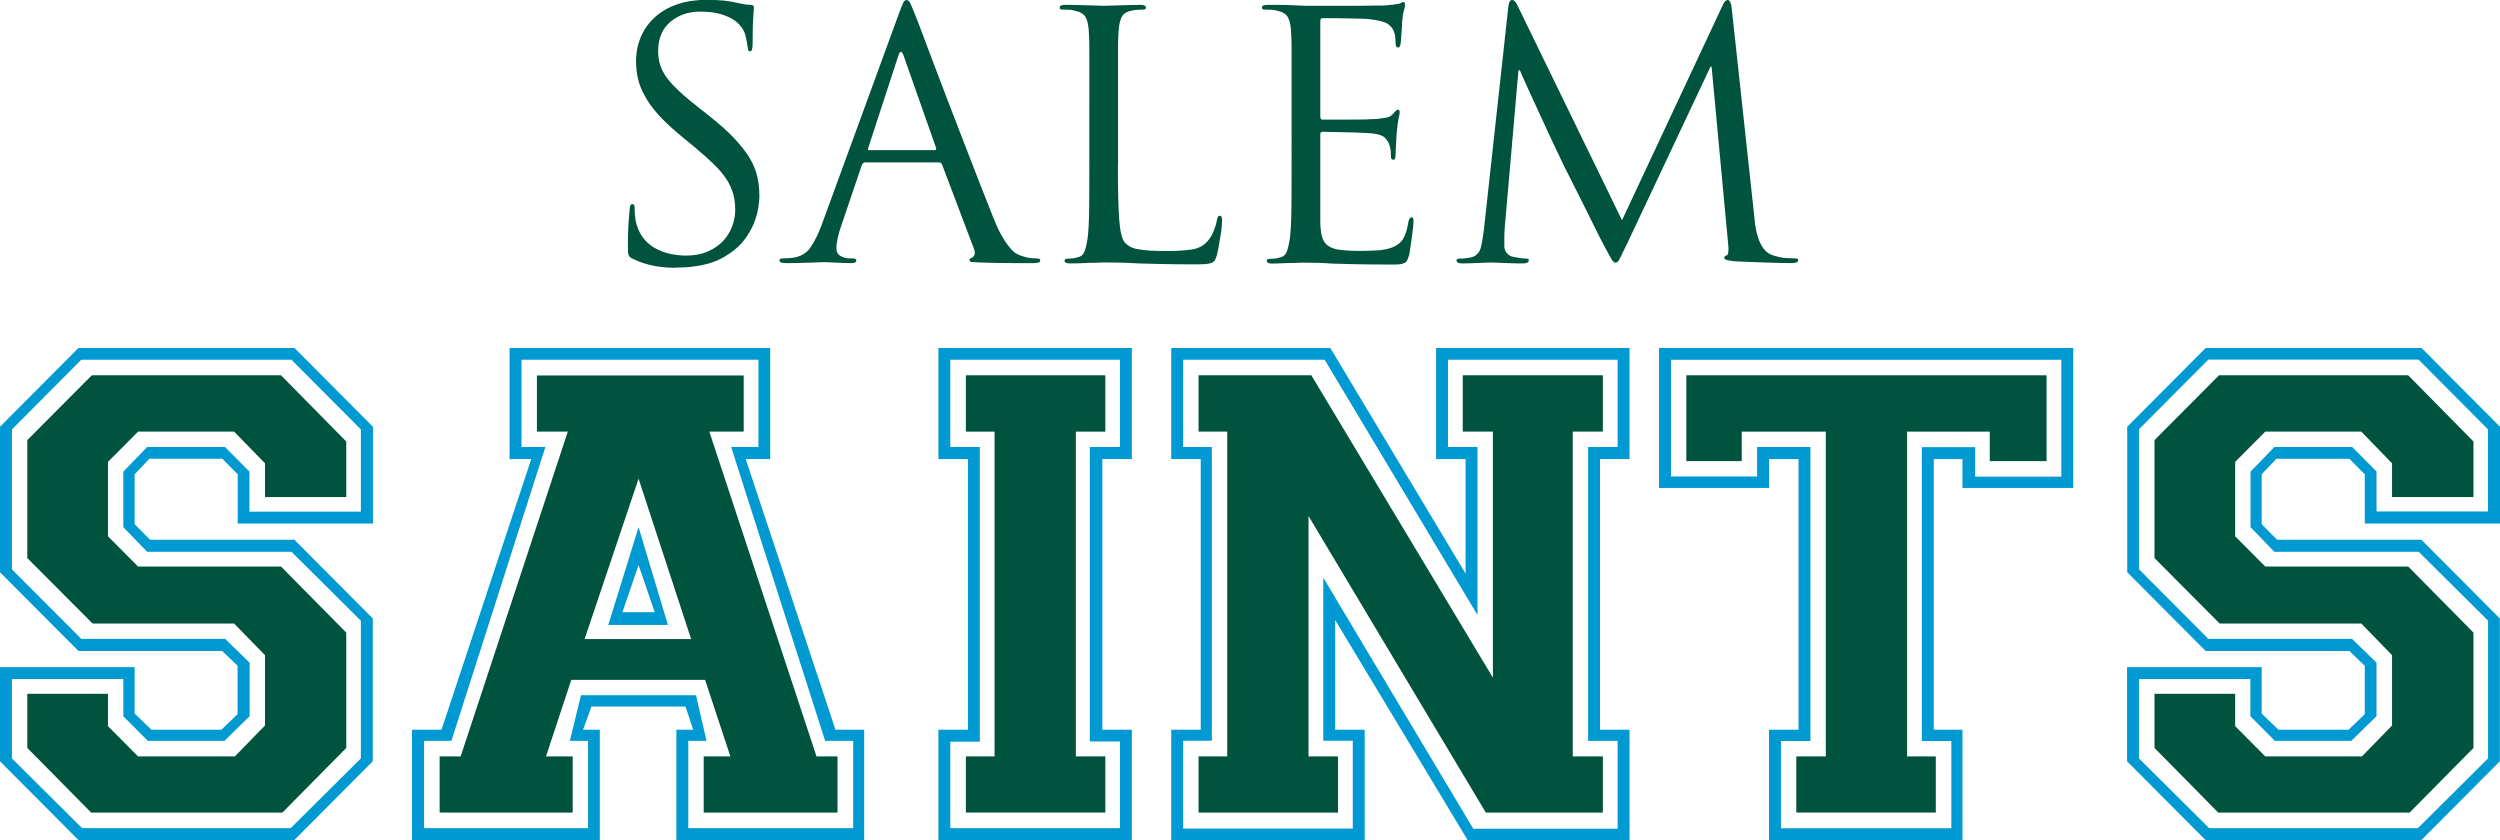
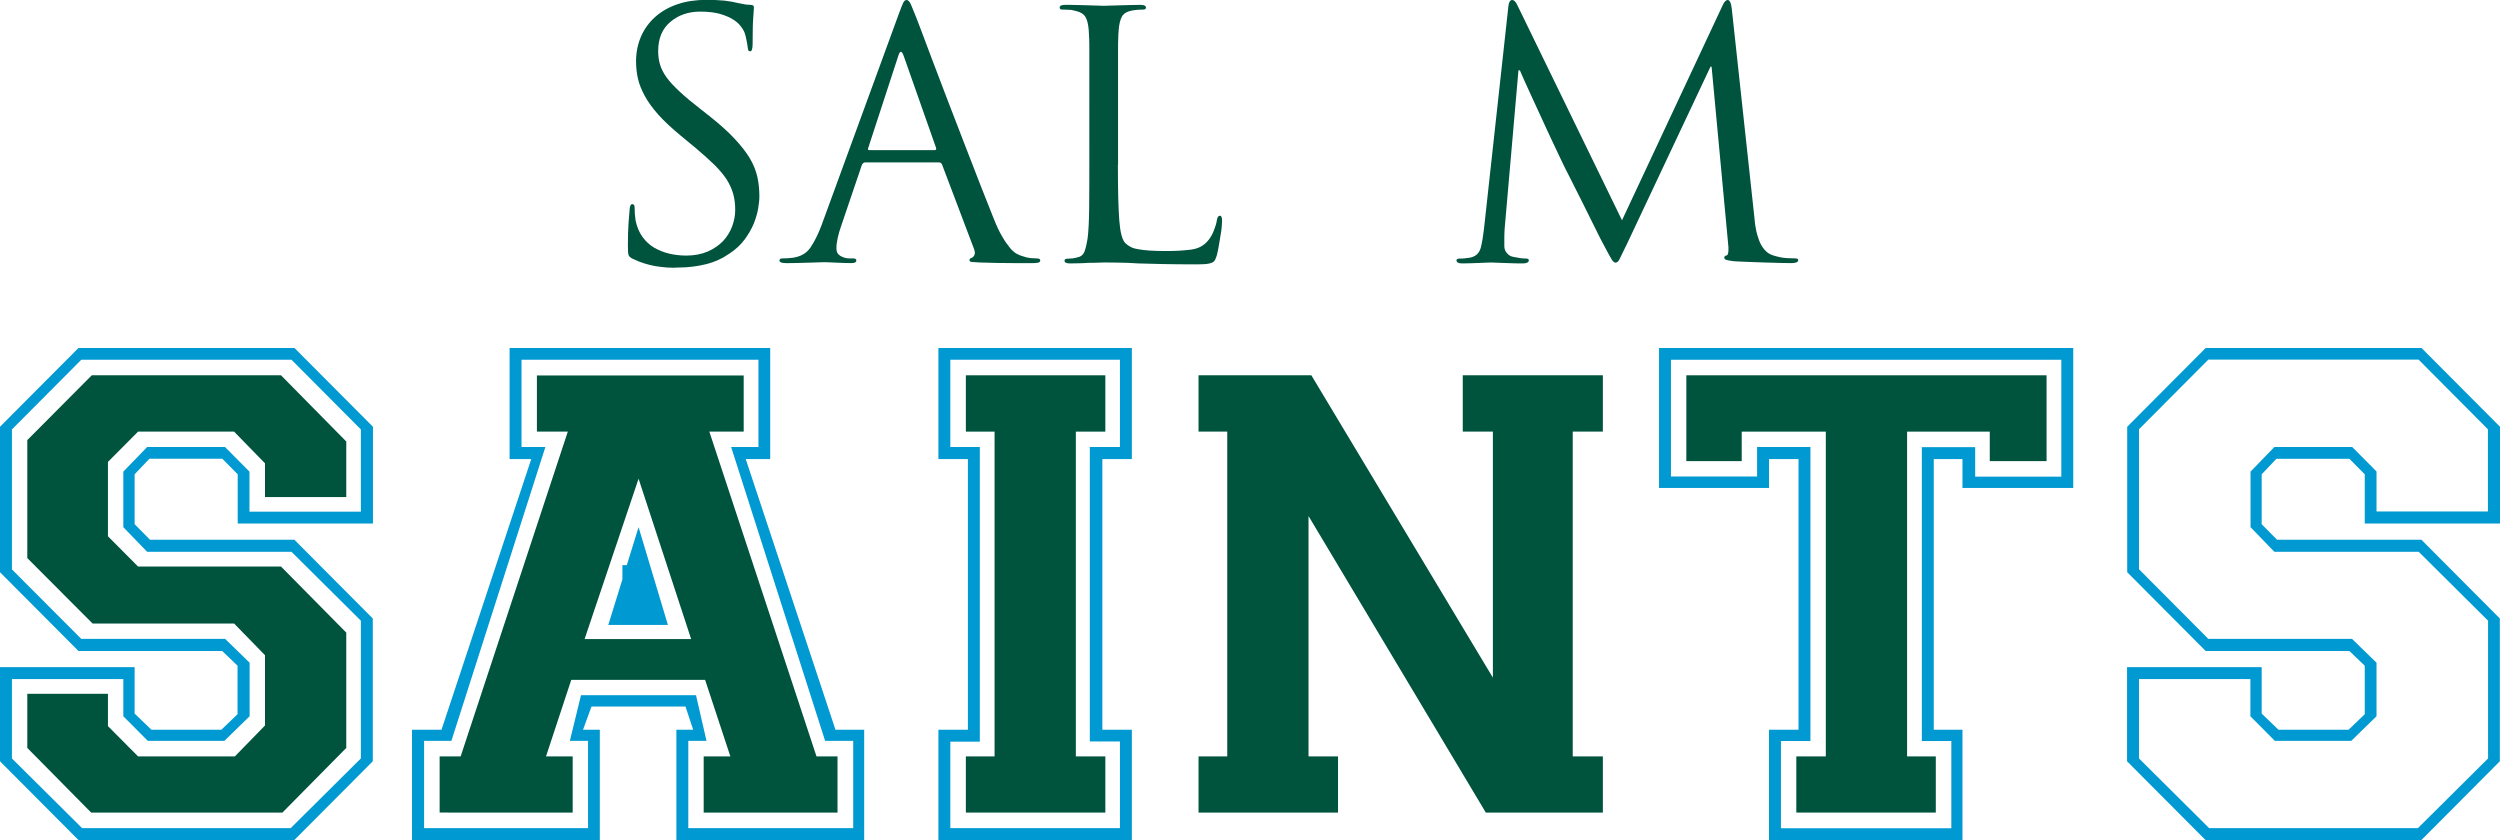
<svg xmlns="http://www.w3.org/2000/svg" version="1.1" id="Layer_1" x="0px" y="0px" viewBox="0 0 1593.4 535.4" style="enable-background:new 0 0 1593.4 535.4;" xml:space="preserve">
  <style type="text/css">
	.st0{fill:#0099D1;}
	.st1{fill:#00533D;}
</style>
  <g>
    <g>
      <path class="st0" d="M237.7,333.8V272l-50-50.2H50L0,272v92.7l50,50.2h91.6l9.8,9.4v30.9l-10.3,9.9H96.5l-10.7-10.3v-29.6H0v60    l50,50.2h137.6l50-50.2v-91l-50-50.2h-92l-9.8-9.9v-31.8l9.4-9.9h46.5l9.8,9.9v31.4H237.7z M143.4,284.9H93.8l-15.2,15.7V336    l15.2,15.7h92l44.2,43.9v87.8l-44.7,44.4H52.3L7.6,483.4v-50.6h71v23.7l15.6,15.7H143l16.1-15.7v-34.1l-15.6-15.2H51.8L7.6,362.9    v-89.2l44.2-44.4h134l44.2,44.4v52.4h-71v-25.5L143.4,284.9z" />
      <polygon class="st1" points="168.9,316.8 220.7,316.8 220.7,281.4 179.1,239.2 58.5,239.2 17.4,280.5 17.4,355.7 59,397.4     149.2,397.4 168.9,417.6 168.9,462.4 149.7,482.1 88,482.1 68.8,462.8 68.8,442.2 17.4,442.2 17.4,476.7 58.1,517.9 180,517.9     220.7,476.7 220.7,403.2 179.1,361.1 88,361.1 68.8,341.8 68.8,294.4 88,275.1 149.2,275.1 168.9,295.3   " />
    </g>
    <g>
      <path class="st0" d="M532.5,465.1l-57.2-172.5h15.6v-70.8H324.8v70.8h13.8l-57.2,172.5h-18.8v70.3h119.7v-70.3h-10.7l5.4-14.8    h59.9l4.9,14.8h-10.7v70.3h119.7v-70.3H532.5z M543.7,527.8h-105v-55.6h11.6l-6.7-29.1h-73.3l-7.1,29.1h11.6v55.6H270.3v-55.6    h17.4l59.9-187.3h-15.2v-55.6h151v55.6h-17.4l59.9,187.3h17.9V527.8z" />
      <path class="st1" d="M452.1,275.1H474v-35.8H342.2v35.8h19.7l-68.3,207h-13.4v35.8H365v-35.8h-17l16.1-48.8h85.3l16.1,48.8h-17    v35.8h85.3v-35.8h-13.4L452.1,275.1z M372.6,407.3L407,305.1l33.5,102.2H372.6z" />
-       <path class="st0" d="M387.7,398.3h38L407,336L387.7,398.3z M396.7,390.2l10.3-30l10.3,30H396.7z" />
+       <path class="st0" d="M387.7,398.3h38L407,336L387.7,398.3z M396.7,390.2l10.3-30H396.7z" />
    </g>
    <g>
      <path class="st0" d="M721.4,292.6v-70.8H598.1v70.8h18.8v172.5h-18.8v70.3h123.3v-70.3h-18.8V292.6H721.4z M713.8,472.7v55.1    H605.7v-55.1h18.8V284.9h-18.8v-55.6h108.1v55.6h-19.2v187.7H713.8z" />
      <polygon class="st1" points="704.5,275.1 704.5,239.2 615.6,239.2 615.6,275.1 633.9,275.1 633.9,482.1 615.6,482.1 615.6,517.9     704.5,517.9 704.5,482.1 685.7,482.1 685.7,275.1   " />
    </g>
    <g>
-       <path class="st0" d="M1038.6,292.6v-70.8H915.3v70.8h18.8v73l-86.2-143.8H746.5v70.8h18.8v172.5h-18.8v70.3h123.3v-70.3H851v-69.9    l84.4,140.2h103.2v-70.3h-18.8V292.6H1038.6z M1031,472.2v56h-92l-95.6-160v103.9h18.8v56H754.1v-56h18.3V284.9h-18.3v-55.6h90.2    L941.7,392V284.9h-18.8v-55.6H1031v55.6h-18.8v187.3H1031z" />
      <polygon class="st1" points="1021.6,275.1 1021.6,239.2 932.3,239.2 932.3,275.1 951.5,275.1 951.5,431.9 835.8,239.2     763.9,239.2 763.9,275.1 782.2,275.1 782.2,482.1 763.9,482.1 763.9,517.9 852.8,517.9 852.8,482.1 834,482.1 834,328.9     947,517.9 1021.6,517.9 1021.6,482.1 1002.4,482.1 1002.4,275.1   " />
    </g>
    <g>
      <path class="st0" d="M1057.4,221.8v89.2h70.1v-18.4h18.8v172.5h-18.8v70.3h123.3v-70.3h-18.3V292.6h18.3v18.4h70.6v-89.2H1057.4z     M1313.8,303.8h-54.9v-18.8h-34v187.3h18.8v55.6h-108.6v-55.6h18.8V284.9h-34v18.8H1065v-74.4h248.8V303.8z" />
      <polygon class="st1" points="1110.1,275.1 1163.7,275.1 1163.7,482.1 1144.9,482.1 1144.9,517.9 1233.8,517.9 1233.8,482.1     1215.5,482.1 1215.5,275.1 1268.2,275.1 1268.2,293.9 1304.4,293.9 1304.4,239.2 1074.8,239.2 1074.8,293.9 1110.1,293.9   " />
    </g>
    <g>
      <path class="st0" d="M1593.4,333.8V272l-50-50.2h-137.6l-50,50.2v92.7l50,50.2h91.6l9.8,9.4v30.9l-10.3,9.9h-44.7l-10.7-10.3    v-29.6h-85.8v60l50,50.2h137.6l50-50.2v-91l-50-50.2h-92l-9.8-9.9v-31.8l9.4-9.9h46.5l9.8,9.9v31.4H1593.4z M1499.2,284.9h-49.6    l-15.2,15.7V336l15.2,15.7h92l44.2,43.9v87.8l-44.7,44.4H1408l-44.7-44.4v-50.6h71v23.7l15.6,15.7h48.7l16.1-15.7v-34.1    l-15.6-15.2h-91.6l-44.2-44.4v-89.2l44.2-44.4h134l44.2,44.4v52.4h-71v-25.5L1499.2,284.9z" />
-       <polygon class="st1" points="1524.6,316.8 1576.5,316.8 1576.5,281.4 1534.9,239.2 1414.3,239.2 1373.2,280.5 1373.2,355.7     1414.7,397.4 1505,397.4 1524.6,417.6 1524.6,462.4 1505.4,482.1 1443.8,482.1 1424.6,462.8 1424.6,442.2 1373.2,442.2     1373.2,476.7 1413.8,517.9 1535.8,517.9 1576.5,476.7 1576.5,403.2 1534.9,361.1 1443.8,361.1 1424.6,341.8 1424.6,294.4     1443.8,275.1 1505,275.1 1524.6,295.3   " />
    </g>
    <g>
      <g>
        <path class="st1" d="M417.6,169.6c-4.9-0.9-9.7-2.4-14.2-4.6c-1.6-0.7-2.5-1.6-2.8-2.5c-0.3-0.9-0.4-2.9-0.4-5.8     c0-5.5,0.1-10.3,0.4-14.4c0.3-4.1,0.5-7,0.7-8.7c0.1-2.3,0.7-3.5,1.7-3.5c1,0,1.5,0.8,1.5,2.4c0,1,0,2.2,0.1,3.6     c0.1,1.4,0.3,2.9,0.5,4.5c0.9,4.1,2.3,7.5,4.4,10.4c2,2.8,4.5,5.1,7.5,6.9c3,1.7,6.2,3,9.7,3.8c3.5,0.8,7,1.2,10.7,1.2     c5.2,0,9.8-0.9,13.7-2.6c3.9-1.7,7.2-4,9.7-6.6c2.5-2.7,4.5-5.8,5.8-9.3s2-7,2-10.5c0-3.8-0.4-7.2-1.3-10.4     c-0.9-3.1-2.3-6.2-4.2-9.2c-2-3-4.5-6-7.7-9.2c-3.2-3.1-7.1-6.6-11.8-10.6l-9.8-8.1c-5.8-4.8-10.5-9.2-14.2-13.3     c-3.6-4.1-6.5-8-8.6-11.9c-2.1-3.8-3.6-7.6-4.4-11.1c-0.8-3.6-1.2-7.2-1.2-11c0-5.8,1.1-11.1,3.2-15.9c2.1-4.8,5.1-8.9,9-12.4     c3.9-3.5,8.6-6.2,14.2-8.1c5.5-1.9,11.8-2.8,18.7-2.8c4.2,0,8,0.2,11.2,0.5c3.3,0.4,6.3,0.9,9,1.6c2,0.4,3.6,0.7,4.7,0.9     c1.1,0.1,2.1,0.2,2.9,0.2c1.5,0,2.2,0.5,2.2,1.5c0,0.6-0.1,2.7-0.4,6.4c-0.3,3.7-0.4,9.3-0.4,16.7c0,3.3-0.5,5-1.5,5     c-0.7,0-1.2-0.3-1.3-0.8c-0.1-0.5-0.3-1.2-0.4-2.1c-0.1-1.3-0.5-3.2-1-5.6c-0.5-2.4-1.1-4.2-1.9-5.3c-0.3-0.6-0.9-1.5-2-2.8     c-1-1.3-2.6-2.6-4.7-3.9c-2.1-1.3-4.8-2.4-8.2-3.4c-3.3-0.9-7.5-1.4-12.4-1.4c-7.6,0-13.9,2.2-19.1,6.6     c-5.2,4.4-7.7,10.6-7.7,18.6c0,3.1,0.4,5.9,1.2,8.6c0.8,2.7,2.2,5.4,4.2,8.2c2,2.8,4.8,5.7,8.2,8.9c3.4,3.2,7.7,6.8,13,10.9     l6.1,4.8c6.4,5.1,11.7,9.8,15.8,14.2c4.1,4.4,7.4,8.5,9.8,12.5c2.4,4,4,8,4.9,12c0.9,4,1.3,8.2,1.3,12.5c0,2.2-0.3,4.8-0.8,7.8     c-0.5,3.1-1.5,6.2-2.8,9.6c-1.4,3.3-3.3,6.6-5.7,9.9c-2.4,3.3-5.5,6.2-9.3,8.8c-4.7,3.3-9.8,5.7-15.5,7.1     c-5.7,1.4-11.5,2.1-17.4,2.1C427.6,170.9,422.6,170.4,417.6,169.6z" />
        <path class="st1" d="M573,8.5c1.3-3.6,2.3-6,2.8-7c0.6-1,1.2-1.5,2-1.5c0.7,0,1.4,0.5,2,1.4c0.6,0.9,1.5,3.1,2.8,6.4     c0.6,1.3,1.9,4.7,4,10.2c2.1,5.5,4.6,12.2,7.6,20.2c3,7.9,6.3,16.6,9.9,26c3.6,9.4,7.2,18.8,10.8,28c3.6,9.2,7,18,10.2,26.3     c3.3,8.3,6,15.2,8.2,20.7c1.9,4.8,3.7,8.7,5.6,11.8c1.8,3.1,3.5,5.4,5,7.2s3,3,4.4,3.7c1.4,0.7,2.6,1.2,3.8,1.5     c1.6,0.6,3.2,0.9,4.7,1.1c1.5,0.1,2.9,0.2,4,0.2c1.5,0,2.2,0.4,2.2,1.3c0,0.7-0.4,1.2-1.3,1.4c-0.9,0.2-1.9,0.3-3.1,0.3     c-0.9,0-2.5,0-4.8,0c-2.2,0-4.9,0-8.1,0c-3.1,0-6.4,0-10.1-0.1c-3.7-0.1-7.4-0.2-11.2-0.3c-2-0.1-3.6-0.3-4.8-0.3     c-1.2-0.1-1.7-0.5-1.7-1.2c0-0.7,0.5-1.2,1.5-1.5c0.7-0.3,1.3-0.9,1.7-1.9c0.4-0.9,0.3-2.3-0.4-4l-20.3-53.6     c-0.4-0.9-1.1-1.3-2-1.3h-46.9c-1,0-1.7,0.6-2.2,1.7l-13.1,38.6c-2,5.7-3.1,10.5-3.1,14.6c0,2.2,0.9,3.8,2.7,4.8     c1.8,1,3.7,1.5,5.6,1.5h2.2c1.5,0,2.2,0.4,2.2,1.3c0,1.2-1.1,1.7-3.3,1.7c-1.3,0-2.8,0-4.6-0.1c-1.7-0.1-3.4-0.1-5-0.2     c-1.6-0.1-3.1-0.1-4.5-0.2c-1.4-0.1-2.4-0.1-2.9-0.1c-0.6,0-1.7,0-3.4,0.1c-1.7,0.1-3.7,0.1-6,0.2c-2.3,0.1-4.8,0.1-7.4,0.2     c-2.6,0.1-5.2,0.1-7.8,0.1c-2.8,0-4.1-0.6-4.1-1.7c0-0.9,0.7-1.3,2-1.3c0.7,0,1.7,0,3.1-0.1c1.3-0.1,2.4-0.2,3.3-0.3     c5.1-0.7,8.9-2.9,11.4-6.6c2.5-3.7,4.8-8.3,6.9-13.8L573,8.5z M595.7,95.7c0.9,0,1.2-0.5,0.9-1.5l-20.7-58.8     c-1.2-3.2-2.3-3.2-3.3,0l-19.2,58.8c-0.4,1-0.2,1.5,0.7,1.5H595.7z" />
        <path class="st1" d="M712.5,105.1c0,16,0.3,27.8,0.9,35.5c0.6,7.7,1.9,12.5,3.9,14.4c0.9,0.9,1.9,1.6,3.2,2.3     c1.2,0.7,2.8,1.2,4.8,1.5c2,0.4,4.4,0.7,7.4,0.9c3,0.2,6.6,0.3,10.8,0.3c5.8,0,11-0.3,15.6-0.9c4.6-0.6,8.2-2.5,10.8-5.7     c1.5-1.7,2.7-3.8,3.7-6.3c1-2.5,1.7-4.7,2-6.8c0.3-1.9,0.9-2.8,2-2.8c0.9,0,1.3,1.1,1.3,3.3c0,0.6-0.1,1.7-0.2,3.5     c-0.1,1.7-0.4,3.7-0.8,5.9c-0.4,2.2-0.7,4.4-1.1,6.6c-0.4,2.3-0.8,4.2-1.2,5.8c-0.4,1.3-0.8,2.3-1.2,3.1c-0.4,0.7-1,1.3-1.9,1.7     c-0.9,0.4-2.1,0.7-3.8,0.9c-1.7,0.1-4,0.2-6.9,0.2c-7.8,0-14.7-0.1-20.5-0.2c-5.8-0.1-11-0.3-15.7-0.4c-4.7-0.3-8.7-0.5-12.2-0.5     c-3.5-0.1-6.8-0.1-10-0.1c-0.4,0-1.5,0-3.2,0.1c-1.7,0.1-3.6,0.1-5.8,0.1c-2.2,0.1-4.4,0.3-6.6,0.3c-2.3,0.1-4.2,0.1-5.8,0.1     c-2.3,0-3.5-0.6-3.5-1.7c0-0.9,0.6-1.3,1.7-1.3c1,0,2.1-0.1,3.3-0.2c1.2-0.1,2.3-0.4,3.3-0.7c2.2-0.4,3.7-1.7,4.5-3.9     c0.8-2.2,1.4-4.9,1.9-8.1c0.6-4.6,0.9-11.1,1-19.3c0.1-8.2,0.1-17.5,0.1-28V66.3c0-8.4,0-15.3,0-20.7c0-5.4,0-9.7,0-12.9     c0-3.3,0-6-0.1-8c-0.1-2-0.2-3.8-0.3-5.6c-0.3-3.8-1-6.6-2.2-8.5c-1.2-1.9-3.6-3.2-7.2-3.9c-0.9-0.3-2.1-0.5-3.6-0.5     c-1.5-0.1-2.8-0.1-3.8-0.1c-1.2,0-1.7-0.4-1.7-1.3c0-1.2,1.2-1.7,3.5-1.7c2.5,0,5.1,0,7.8,0.1c2.8,0.1,5.3,0.1,7.7,0.2     c2.4,0.1,4.4,0.1,6.1,0.2c1.7,0.1,2.6,0.1,2.9,0.1c0.3,0,1.4,0,3.3-0.1c1.9-0.1,4.1-0.1,6.5-0.2c2.5-0.1,5-0.1,7.5-0.2     c2.5-0.1,4.6-0.1,6.2-0.1c2.3,0,3.5,0.6,3.5,1.7c0,0.9-0.6,1.3-1.7,1.3c-0.7,0-1.8,0-3.2,0.1c-1.4,0.1-2.7,0.3-4,0.5     c-3.2,0.6-5.3,1.9-6.4,3.8c-1.1,2-1.8,4.8-2.1,8.6c-0.1,1.7-0.3,3.6-0.3,5.6c-0.1,2-0.1,4.6-0.1,8c0,3.2,0,7.5,0,12.9     c0,5.4,0,12.3,0,20.7V105.1z" />
-         <path class="st1" d="M823.2,66.3c0-8.4,0-15.3,0-20.7c0-5.4,0-9.7,0-12.9c0-3.3,0-6-0.1-8c-0.1-2-0.2-3.8-0.3-5.6     c-0.3-3.8-1-6.6-2.2-8.5c-1.2-1.9-3.6-3.2-7.2-3.9c-0.9-0.3-2.1-0.5-3.6-0.5c-1.5-0.1-2.8-0.1-3.8-0.1c-1.2,0-1.7-0.4-1.7-1.3     c0-1.2,1.2-1.7,3.5-1.7c2.5,0,5.1,0,7.8,0c2.8,0,5.4,0.1,7.8,0.2l8.9,0.4c0.4,0,3,0,7.6,0c4.8,0,10.1,0,15.9,0     c6,0,11.5,0,16.7-0.1c5.2-0.1,8.4-0.1,9.7-0.1c4.2-0.3,7.3-0.7,9.4-1.1c0.6-0.1,1.1-0.4,1.5-0.7c0.4-0.3,0.9-0.4,1.5-0.4     c0.6,0,0.9,0.7,0.9,2c0,0.7-0.2,1.9-0.7,3.4s-0.8,3.8-1.1,6.9c0,0.6,0,1.5-0.1,2.8c-0.1,1.3-0.2,2.7-0.3,4.2     c-0.1,1.5-0.3,3-0.3,4.4c-0.1,1.4-0.2,2.4-0.3,2.9c-0.1,0.6-0.3,1.1-0.5,1.6c-0.2,0.5-0.5,0.8-1,0.8c-1.2,0-1.7-0.9-1.7-2.8     c0-0.7-0.1-1.9-0.2-3.5c-0.1-1.6-0.5-3.1-1.1-4.4c-0.7-1.7-2-3.2-3.9-4.5c-1.9-1.2-5.7-2.2-11.6-2.9c-0.9-0.1-2.8-0.3-5.9-0.3     c-3.1-0.1-6.2-0.1-9.6-0.2c-3.3-0.1-6.5-0.1-9.4-0.1c-2.8,0-4.4,0-5,0c-0.9,0-1.3,0.7-1.3,2.2v60.2c0,1.5,0.4,2.2,1.3,2.2     c0.7,0,2.7,0,5.9,0c3.2,0,6.7,0,10.5,0c3.9,0,7.6,0,11.1-0.1c3.5-0.1,5.9-0.2,7.2-0.3c2.6-0.3,4.7-0.6,6.3-0.9     c1.6-0.3,2.9-1,3.9-2.2c1.6-1.9,2.7-2.8,3.3-2.8c0.7,0,1.1,0.6,1.1,1.7c0,0.7-0.2,2-0.7,3.9c-0.4,1.9-0.8,4.7-1.1,8.3     c-0.1,1.2-0.3,2.4-0.3,3.8c-0.1,1.4-0.1,2.8-0.2,4.1c-0.1,1.4-0.1,2.6-0.2,3.7c-0.1,1.1-0.1,1.9-0.1,2.3c0,0.9-0.1,1.8-0.2,2.7     c-0.1,0.9-0.6,1.4-1.3,1.4c-1,0-1.5-0.7-1.5-2c0-1.2,0-2.3-0.1-3.4c-0.1-1.1-0.3-2.4-0.8-3.8c-0.4-1.6-1.4-3.2-2.8-4.7     c-1.5-1.5-4.3-2.5-8.5-2.9c-1.5-0.1-3.7-0.3-6.9-0.4c-3.1-0.1-6.3-0.3-9.6-0.3c-3.3-0.1-6.3-0.1-9.2-0.2     c-2.8-0.1-4.7-0.1-5.6-0.1c-1,0-1.5,0.5-1.5,1.5v19.2c0,1.9,0,4.7,0,8.3c0,3.6,0,7.4,0,11.3s0,7.6,0,10.9c0,3.3,0,5.6,0,6.8     c0.1,3.8,0.5,6.8,1.2,9.2c0.7,2.3,1.9,4.1,3.7,5.4c1.8,1.3,4.3,2.2,7.5,2.6c3.2,0.4,7.5,0.7,12.9,0.7c2.9,0,6.4-0.1,10.5-0.3     c4.1-0.2,7.6-0.9,10.5-2.1c2.9-1.2,5.1-2.9,6.5-5.3c1.5-2.4,2.5-5.8,3.3-10.4c0.4-2.2,1.1-3.3,2-3.3c0.7,0,1.1,0.4,1.2,1.1     c0.1,0.7,0.1,1.5,0.1,2.2c0,0.4-0.1,1.6-0.3,3.4c-0.2,1.8-0.5,3.9-0.8,6.1c-0.3,2.3-0.6,4.5-0.9,6.6c-0.3,2.2-0.6,3.9-0.9,5     c-0.4,1.5-0.9,2.5-1.3,3.3c-0.4,0.7-1.1,1.3-2,1.6c-0.9,0.4-2,0.6-3.3,0.7c-1.3,0.1-3.1,0.1-5.2,0.1c-8.3,0-15.4-0.1-21.5-0.2     c-6-0.1-11.2-0.3-15.4-0.4c-4.2-0.3-7.7-0.5-10.5-0.5c-2.8-0.1-4.9-0.1-6.5-0.1c-0.3,0-1.2,0-2.8,0c-1.6,0-3.6,0.1-5.9,0.2     c-2.2,0-4.4,0.1-6.8,0.2c-2.3,0.1-4.3,0.2-5.9,0.2c-2.3,0-3.5-0.6-3.5-1.7c0-0.9,0.6-1.3,1.7-1.3c1,0,2.1-0.1,3.3-0.2     c1.2-0.1,2.3-0.4,3.3-0.7c2.2-0.4,3.7-1.7,4.5-3.9c0.8-2.2,1.4-4.9,1.9-8.1c0.6-4.6,0.9-11.1,1-19.3c0.1-8.2,0.1-17.5,0.1-28     V66.3z" />
        <path class="st1" d="M1118.3,139.7c0.1,2,0.4,4.2,0.9,6.5c0.4,2.3,1.1,4.6,1.9,6.8c0.8,2.2,1.9,4.2,3.4,6     c1.5,1.8,3.3,3.1,5.7,3.8c3.2,1,6.1,1.6,8.6,1.7c2.5,0.1,4.4,0.2,5.6,0.2c1.2,0,1.7,0.4,1.7,1.1c0,0.7-0.4,1.2-1.3,1.5     c-0.9,0.3-2,0.4-3.3,0.4c-1.2,0-3.3,0-6.5-0.1c-3.2-0.1-6.7-0.2-10.5-0.3c-3.8-0.1-7.4-0.3-11-0.4c-3.6-0.1-6.4-0.3-8.4-0.4     c-2.5-0.3-4.1-0.6-4.9-0.9c-0.8-0.3-1.2-0.7-1.2-1.3c0-0.9,0.5-1.4,1.5-1.5c0.6-0.1,0.9-1,1.1-2.5c0.1-1.5,0.1-3.3-0.2-5.3     l-10.5-112.5h-0.7l-53.4,113.3c-2.3,4.8-3.9,7.9-4.6,9.4c-0.7,1.5-1.6,2.2-2.6,2.2c-0.7,0-1.5-0.7-2.4-2.1c-0.9-1.4-2.3-4-4.4-8     c-1.5-2.6-3.5-6.6-6.2-12.1c-2.7-5.4-5.4-10.9-8.2-16.5c-2.8-5.5-5.2-10.4-7.4-14.7c-2.2-4.3-3.4-6.7-3.7-7.3     c-0.3-0.6-1.2-2.4-2.6-5.4c-1.5-3.1-3.2-6.7-5.2-11c-2-4.3-4.2-8.9-6.4-13.8c-2.3-4.9-4.4-9.6-6.4-13.9c-2-4.4-3.8-8.2-5.2-11.4     c-1.5-3.3-2.4-5.4-2.8-6.4h-0.9L959,145.8c-0.1,1.7-0.2,3.6-0.2,5.4c0,1.9,0,3.8,0,5.7c0,1.6,0.5,3.1,1.6,4.4s2.4,2.1,4,2.4     c1.9,0.4,3.6,0.7,5,0.9c1.5,0.1,2.5,0.2,3.3,0.2c1.2,0,1.7,0.4,1.7,1.1c0,1.3-1.3,2-3.9,2c-2,0-4.1,0-6.3-0.1     c-2.2-0.1-4.2-0.1-6.2-0.2c-2-0.1-3.6-0.1-5-0.2c-1.4-0.1-2.3-0.1-2.7-0.1s-1.4,0-2.8,0.1c-1.5,0.1-3.1,0.1-4.9,0.2     c-1.8,0.1-3.7,0.1-5.6,0.2c-1.9,0.1-3.6,0.1-5,0.1c-2.5,0-3.7-0.7-3.7-2c0-0.7,0.7-1.1,2.2-1.1c0.9,0,1.8,0,2.7-0.1     c0.9-0.1,2.2-0.3,3.8-0.5c3.6-0.7,5.9-2.9,6.8-6.4c0.9-3.6,1.5-7.4,2-11.7L961.4,3.9c0.3-2.6,1.1-3.9,2.4-3.9     c1.2,0,2.3,1.1,3.3,3.3l66.7,137.1l64.1-136.9c1-2.3,2.1-3.5,3.3-3.5c1.3,0,2.2,2,2.6,5.9L1118.3,139.7z" />
      </g>
    </g>
  </g>
</svg>